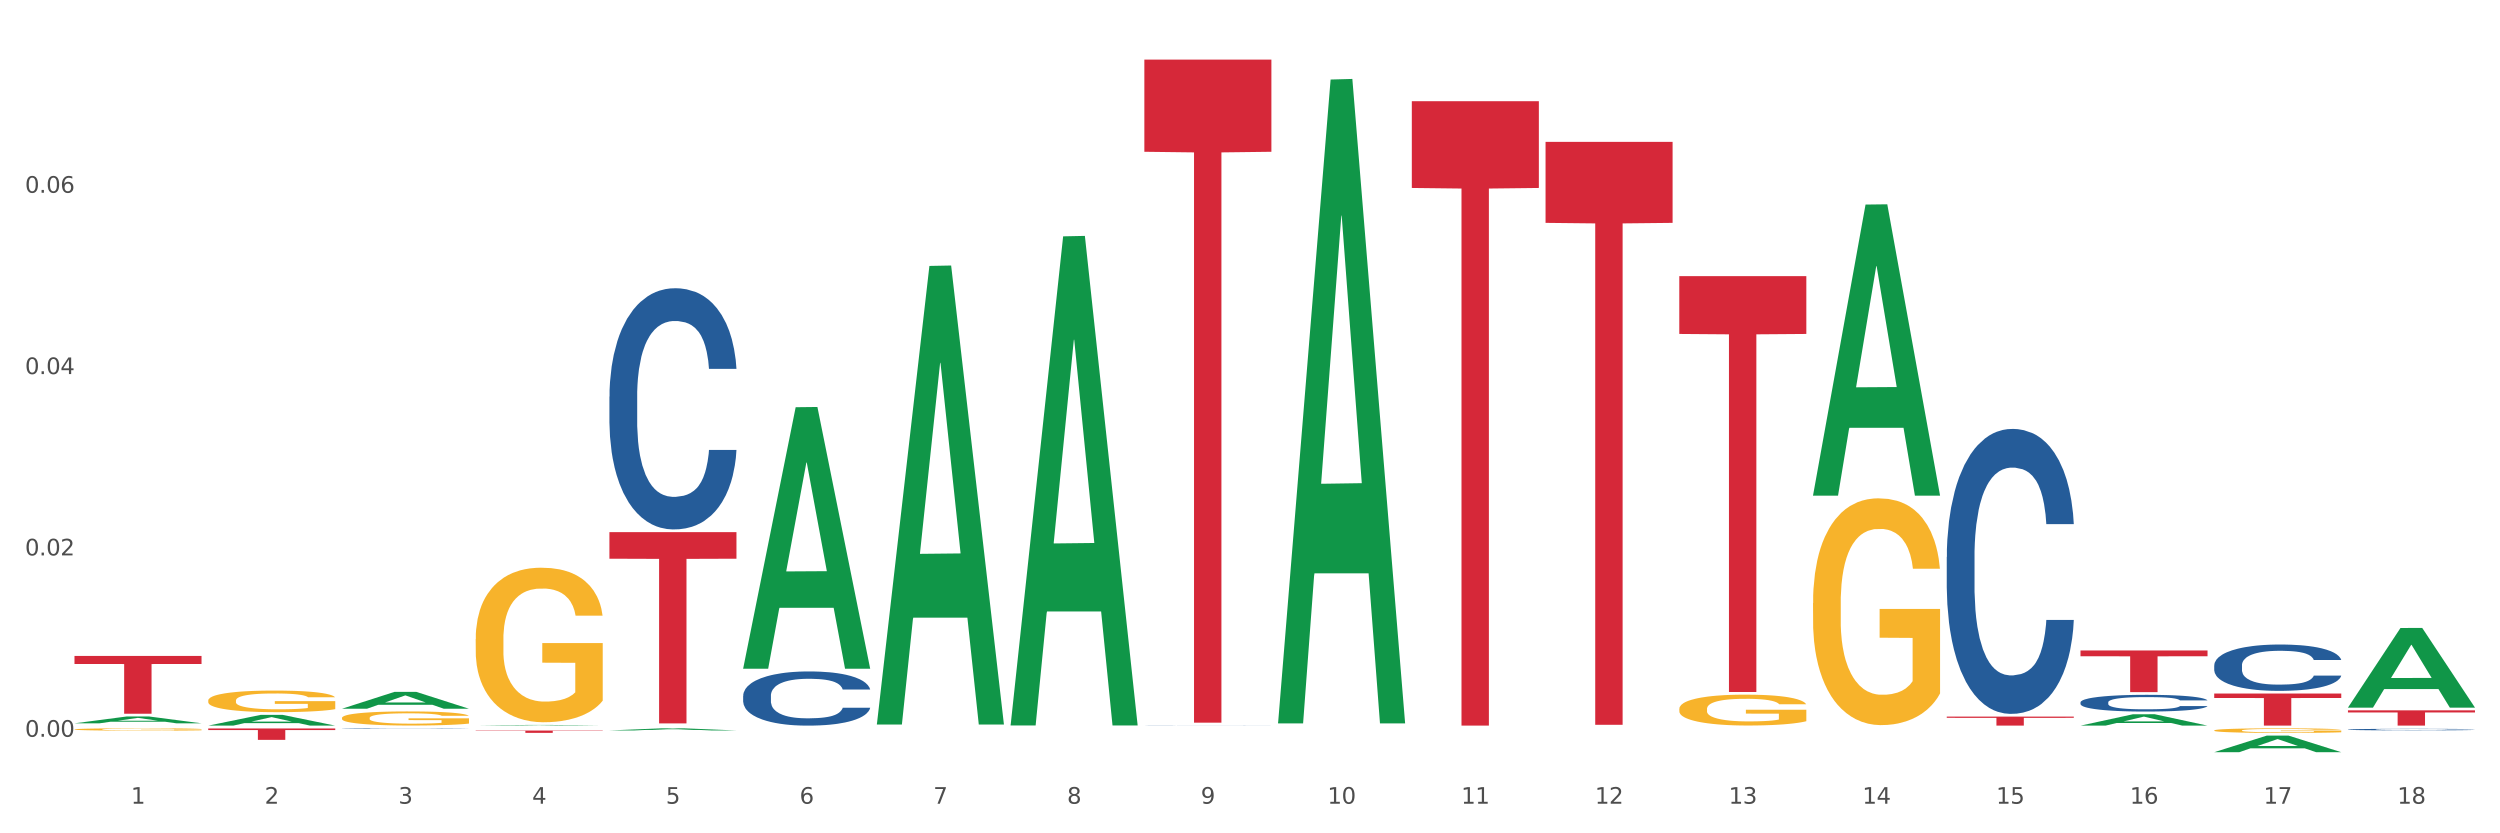
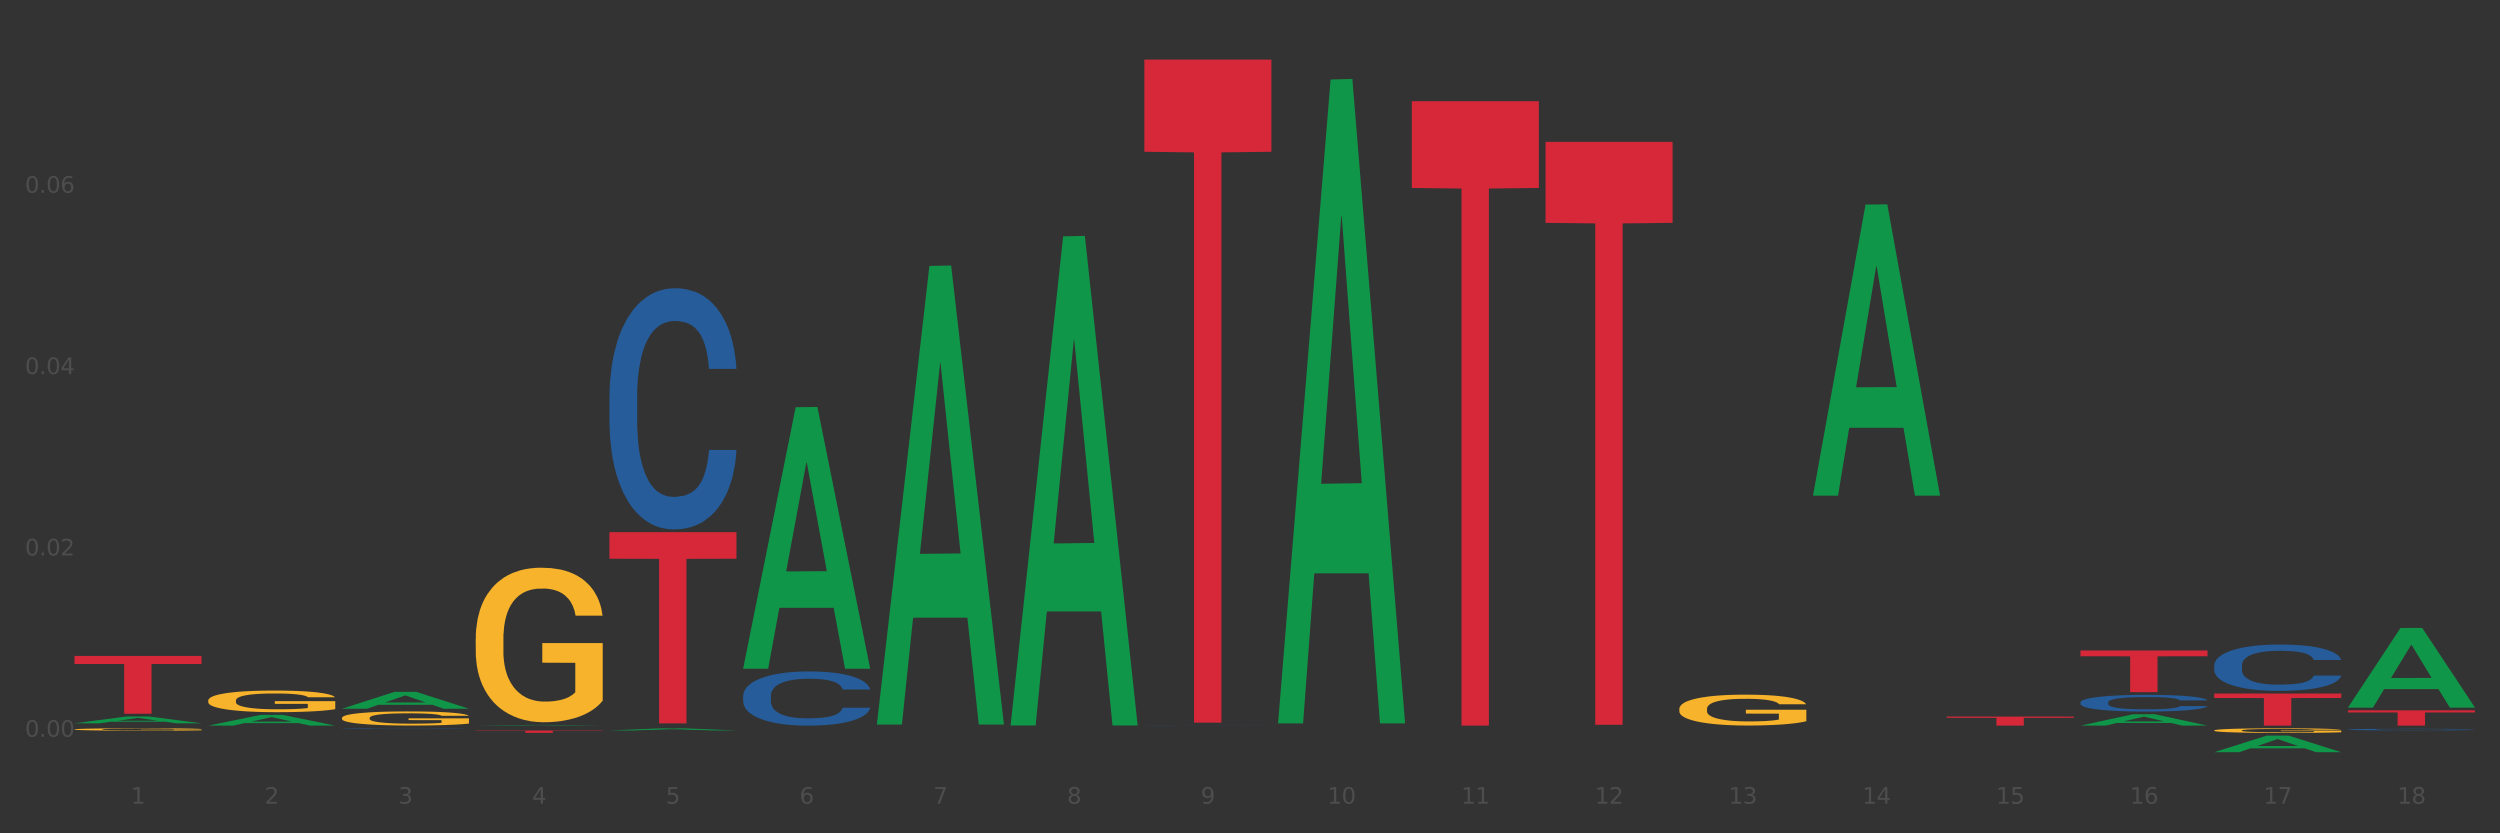
<svg xmlns="http://www.w3.org/2000/svg" xmlns:xlink="http://www.w3.org/1999/xlink" width="1080pt" height="360pt" viewBox="0 0 1080 360" version="1.1">
  <rect x="0" y="0" width="1080" height="360" fill="#333333" stroke="none" />
  <defs>
    <style type="text/css">*{stroke-linejoin: round; stroke-linecap: butt}</style>
  </defs>
  <g id="figure_1">
    <g id="patch_1">
-       <path d="M 0 360  L 1080 360  L 1080 0  L 0 0  z " style="fill: #ffffff; stroke: #ffffff; stroke-linejoin: miter" />
-     </g>
+       </g>
    <g id="axes_1">
      <g id="matplotlib.axis_1">
        <g id="xtick_1">
          <g id="text_1">
            <g style="fill: #4d4d4d" transform="translate(56.563 347.204) scale(0.096 -0.096)">
              <defs>
                <path id="DejaVuSans-31" d="M 794 531  L 1825 531  L 1825 4091  L 703 3866  L 703 4441  L 1819 4666  L 2450 4666  L 2450 531  L 3481 531  L 3481 0  L 794 0  L 794 531  z " transform="scale(0.016)" />
              </defs>
              <use xlink:href="#DejaVuSans-31" />
            </g>
          </g>
        </g>
        <g id="xtick_2">
          <g id="text_2">
            <g style="fill: #4d4d4d" transform="translate(114.336 347.204) scale(0.096 -0.096)">
              <defs>
                <path id="DejaVuSans-32" d="M 1228 531  L 3431 531  L 3431 0  L 469 0  L 469 531  Q 828 903 1448 1529  Q 2069 2156 2228 2338  Q 2531 2678 2651 2914  Q 2772 3150 2772 3378  Q 2772 3750 2511 3984  Q 2250 4219 1831 4219  Q 1534 4219 1204 4116  Q 875 4013 500 3803  L 500 4441  Q 881 4594 1212 4672  Q 1544 4750 1819 4750  Q 2544 4750 2975 4387  Q 3406 4025 3406 3419  Q 3406 3131 3298 2873  Q 3191 2616 2906 2266  Q 2828 2175 2409 1742  Q 1991 1309 1228 531  z " transform="scale(0.016)" />
              </defs>
              <use xlink:href="#DejaVuSans-32" />
            </g>
          </g>
        </g>
        <g id="xtick_3">
          <g id="text_3">
            <g style="fill: #4d4d4d" transform="translate(172.109 347.204) scale(0.096 -0.096)">
              <defs>
                <path id="DejaVuSans-33" d="M 2597 2516  Q 3050 2419 3304 2112  Q 3559 1806 3559 1356  Q 3559 666 3084 287  Q 2609 -91 1734 -91  Q 1441 -91 1130 -33  Q 819 25 488 141  L 488 750  Q 750 597 1062 519  Q 1375 441 1716 441  Q 2309 441 2620 675  Q 2931 909 2931 1356  Q 2931 1769 2642 2001  Q 2353 2234 1838 2234  L 1294 2234  L 1294 2753  L 1863 2753  Q 2328 2753 2575 2939  Q 2822 3125 2822 3475  Q 2822 3834 2567 4026  Q 2313 4219 1838 4219  Q 1578 4219 1281 4162  Q 984 4106 628 3988  L 628 4550  Q 988 4650 1302 4700  Q 1616 4750 1894 4750  Q 2613 4750 3031 4423  Q 3450 4097 3450 3541  Q 3450 3153 3228 2886  Q 3006 2619 2597 2516  z " transform="scale(0.016)" />
              </defs>
              <use xlink:href="#DejaVuSans-33" />
            </g>
          </g>
        </g>
        <g id="xtick_4">
          <g id="text_4">
            <g style="fill: #4d4d4d" transform="translate(229.882 347.204) scale(0.096 -0.096)">
              <defs>
                <path id="DejaVuSans-34" d="M 2419 4116  L 825 1625  L 2419 1625  L 2419 4116  z M 2253 4666  L 3047 4666  L 3047 1625  L 3713 1625  L 3713 1100  L 3047 1100  L 3047 0  L 2419 0  L 2419 1100  L 313 1100  L 313 1709  L 2253 4666  z " transform="scale(0.016)" />
              </defs>
              <use xlink:href="#DejaVuSans-34" />
            </g>
          </g>
        </g>
        <g id="xtick_5">
          <g id="text_5">
            <g style="fill: #4d4d4d" transform="translate(287.655 347.204) scale(0.096 -0.096)">
              <defs>
                <path id="DejaVuSans-35" d="M 691 4666  L 3169 4666  L 3169 4134  L 1269 4134  L 1269 2991  Q 1406 3038 1543 3061  Q 1681 3084 1819 3084  Q 2600 3084 3056 2656  Q 3513 2228 3513 1497  Q 3513 744 3044 326  Q 2575 -91 1722 -91  Q 1428 -91 1123 -41  Q 819 9 494 109  L 494 744  Q 775 591 1075 516  Q 1375 441 1709 441  Q 2250 441 2565 725  Q 2881 1009 2881 1497  Q 2881 1984 2565 2268  Q 2250 2553 1709 2553  Q 1456 2553 1204 2497  Q 953 2441 691 2322  L 691 4666  z " transform="scale(0.016)" />
              </defs>
              <use xlink:href="#DejaVuSans-35" />
            </g>
          </g>
        </g>
        <g id="xtick_6">
          <g id="text_6">
            <g style="fill: #4d4d4d" transform="translate(345.428 347.204) scale(0.096 -0.096)">
              <defs>
                <path id="DejaVuSans-36" d="M 2113 2584  Q 1688 2584 1439 2293  Q 1191 2003 1191 1497  Q 1191 994 1439 701  Q 1688 409 2113 409  Q 2538 409 2786 701  Q 3034 994 3034 1497  Q 3034 2003 2786 2293  Q 2538 2584 2113 2584  z M 3366 4563  L 3366 3988  Q 3128 4100 2886 4159  Q 2644 4219 2406 4219  Q 1781 4219 1451 3797  Q 1122 3375 1075 2522  Q 1259 2794 1537 2939  Q 1816 3084 2150 3084  Q 2853 3084 3261 2657  Q 3669 2231 3669 1497  Q 3669 778 3244 343  Q 2819 -91 2113 -91  Q 1303 -91 875 529  Q 447 1150 447 2328  Q 447 3434 972 4092  Q 1497 4750 2381 4750  Q 2619 4750 2861 4703  Q 3103 4656 3366 4563  z " transform="scale(0.016)" />
              </defs>
              <use xlink:href="#DejaVuSans-36" />
            </g>
          </g>
        </g>
        <g id="xtick_7">
          <g id="text_7">
            <g style="fill: #4d4d4d" transform="translate(403.201 347.204) scale(0.096 -0.096)">
              <defs>
                <path id="DejaVuSans-37" d="M 525 4666  L 3525 4666  L 3525 4397  L 1831 0  L 1172 0  L 2766 4134  L 525 4134  L 525 4666  z " transform="scale(0.016)" />
              </defs>
              <use xlink:href="#DejaVuSans-37" />
            </g>
          </g>
        </g>
        <g id="xtick_8">
          <g id="text_8">
            <g style="fill: #4d4d4d" transform="translate(460.974 347.204) scale(0.096 -0.096)">
              <defs>
                <path id="DejaVuSans-38" d="M 2034 2216  Q 1584 2216 1326 1975  Q 1069 1734 1069 1313  Q 1069 891 1326 650  Q 1584 409 2034 409  Q 2484 409 2743 651  Q 3003 894 3003 1313  Q 3003 1734 2745 1975  Q 2488 2216 2034 2216  z M 1403 2484  Q 997 2584 770 2862  Q 544 3141 544 3541  Q 544 4100 942 4425  Q 1341 4750 2034 4750  Q 2731 4750 3128 4425  Q 3525 4100 3525 3541  Q 3525 3141 3298 2862  Q 3072 2584 2669 2484  Q 3125 2378 3379 2068  Q 3634 1759 3634 1313  Q 3634 634 3220 271  Q 2806 -91 2034 -91  Q 1263 -91 848 271  Q 434 634 434 1313  Q 434 1759 690 2068  Q 947 2378 1403 2484  z M 1172 3481  Q 1172 3119 1398 2916  Q 1625 2713 2034 2713  Q 2441 2713 2670 2916  Q 2900 3119 2900 3481  Q 2900 3844 2670 4047  Q 2441 4250 2034 4250  Q 1625 4250 1398 4047  Q 1172 3844 1172 3481  z " transform="scale(0.016)" />
              </defs>
              <use xlink:href="#DejaVuSans-38" />
            </g>
          </g>
        </g>
        <g id="xtick_9">
          <g id="text_9">
            <g style="fill: #4d4d4d" transform="translate(518.747 347.204) scale(0.096 -0.096)">
              <defs>
                <path id="DejaVuSans-39" d="M 703 97  L 703 672  Q 941 559 1184 500  Q 1428 441 1663 441  Q 2288 441 2617 861  Q 2947 1281 2994 2138  Q 2813 1869 2534 1725  Q 2256 1581 1919 1581  Q 1219 1581 811 2004  Q 403 2428 403 3163  Q 403 3881 828 4315  Q 1253 4750 1959 4750  Q 2769 4750 3195 4129  Q 3622 3509 3622 2328  Q 3622 1225 3098 567  Q 2575 -91 1691 -91  Q 1453 -91 1209 -44  Q 966 3 703 97  z M 1959 2075  Q 2384 2075 2632 2365  Q 2881 2656 2881 3163  Q 2881 3666 2632 3958  Q 2384 4250 1959 4250  Q 1534 4250 1286 3958  Q 1038 3666 1038 3163  Q 1038 2656 1286 2365  Q 1534 2075 1959 2075  z " transform="scale(0.016)" />
              </defs>
              <use xlink:href="#DejaVuSans-39" />
            </g>
          </g>
        </g>
        <g id="xtick_10">
          <g id="text_10">
            <g style="fill: #4d4d4d" transform="translate(573.466 347.204) scale(0.096 -0.096)">
              <defs>
                <path id="DejaVuSans-30" d="M 2034 4250  Q 1547 4250 1301 3770  Q 1056 3291 1056 2328  Q 1056 1369 1301 889  Q 1547 409 2034 409  Q 2525 409 2770 889  Q 3016 1369 3016 2328  Q 3016 3291 2770 3770  Q 2525 4250 2034 4250  z M 2034 4750  Q 2819 4750 3233 4129  Q 3647 3509 3647 2328  Q 3647 1150 3233 529  Q 2819 -91 2034 -91  Q 1250 -91 836 529  Q 422 1150 422 2328  Q 422 3509 836 4129  Q 1250 4750 2034 4750  z " transform="scale(0.016)" />
              </defs>
              <use xlink:href="#DejaVuSans-31" />
              <use xlink:href="#DejaVuSans-30" transform="translate(63.623 0)" />
            </g>
          </g>
        </g>
        <g id="xtick_11">
          <g id="text_11">
            <g style="fill: #4d4d4d" transform="translate(631.239 347.204) scale(0.096 -0.096)">
              <use xlink:href="#DejaVuSans-31" />
              <use xlink:href="#DejaVuSans-31" transform="translate(63.623 0)" />
            </g>
          </g>
        </g>
        <g id="xtick_12">
          <g id="text_12">
            <g style="fill: #4d4d4d" transform="translate(689.012 347.204) scale(0.096 -0.096)">
              <use xlink:href="#DejaVuSans-31" />
              <use xlink:href="#DejaVuSans-32" transform="translate(63.623 0)" />
            </g>
          </g>
        </g>
        <g id="xtick_13">
          <g id="text_13">
            <g style="fill: #4d4d4d" transform="translate(746.785 347.204) scale(0.096 -0.096)">
              <use xlink:href="#DejaVuSans-31" />
              <use xlink:href="#DejaVuSans-33" transform="translate(63.623 0)" />
            </g>
          </g>
        </g>
        <g id="xtick_14">
          <g id="text_14">
            <g style="fill: #4d4d4d" transform="translate(804.558 347.204) scale(0.096 -0.096)">
              <use xlink:href="#DejaVuSans-31" />
              <use xlink:href="#DejaVuSans-34" transform="translate(63.623 0)" />
            </g>
          </g>
        </g>
        <g id="xtick_15">
          <g id="text_15">
            <g style="fill: #4d4d4d" transform="translate(862.331 347.204) scale(0.096 -0.096)">
              <use xlink:href="#DejaVuSans-31" />
              <use xlink:href="#DejaVuSans-35" transform="translate(63.623 0)" />
            </g>
          </g>
        </g>
        <g id="xtick_16">
          <g id="text_16">
            <g style="fill: #4d4d4d" transform="translate(920.104 347.204) scale(0.096 -0.096)">
              <use xlink:href="#DejaVuSans-31" />
              <use xlink:href="#DejaVuSans-36" transform="translate(63.623 0)" />
            </g>
          </g>
        </g>
        <g id="xtick_17">
          <g id="text_17">
            <g style="fill: #4d4d4d" transform="translate(977.877 347.204) scale(0.096 -0.096)">
              <use xlink:href="#DejaVuSans-31" />
              <use xlink:href="#DejaVuSans-37" transform="translate(63.623 0)" />
            </g>
          </g>
        </g>
        <g id="xtick_18">
          <g id="text_18">
            <g style="fill: #4d4d4d" transform="translate(1035.65 347.204) scale(0.096 -0.096)">
              <use xlink:href="#DejaVuSans-31" />
              <use xlink:href="#DejaVuSans-38" transform="translate(63.623 0)" />
            </g>
          </g>
        </g>
        <g id="xtick_19" />
        <g id="xtick_20" />
        <g id="xtick_21" />
        <g id="xtick_22" />
        <g id="xtick_23" />
        <g id="xtick_24" />
        <g id="xtick_25" />
        <g id="xtick_26" />
        <g id="xtick_27" />
        <g id="xtick_28" />
        <g id="xtick_29" />
        <g id="xtick_30" />
        <g id="xtick_31" />
        <g id="xtick_32" />
        <g id="xtick_33" />
        <g id="xtick_34" />
        <g id="xtick_35" />
      </g>
      <g id="matplotlib.axis_2">
        <g id="ytick_1">
          <g id="text_19">
            <g style="fill: #4d4d4d" transform="translate(10.8 318.277) scale(0.096 -0.096)">
              <defs>
                <path id="DejaVuSans-2e" d="M 684 794  L 1344 794  L 1344 0  L 684 0  L 684 794  z " transform="scale(0.016)" />
              </defs>
              <use xlink:href="#DejaVuSans-30" />
              <use xlink:href="#DejaVuSans-2e" transform="translate(63.623 0)" />
              <use xlink:href="#DejaVuSans-30" transform="translate(95.41 0)" />
              <use xlink:href="#DejaVuSans-30" transform="translate(159.033 0)" />
            </g>
          </g>
        </g>
        <g id="ytick_2">
          <g id="text_20">
            <g style="fill: #4d4d4d" transform="translate(10.8 239.942) scale(0.096 -0.096)">
              <use xlink:href="#DejaVuSans-30" />
              <use xlink:href="#DejaVuSans-2e" transform="translate(63.623 0)" />
              <use xlink:href="#DejaVuSans-30" transform="translate(95.41 0)" />
              <use xlink:href="#DejaVuSans-32" transform="translate(159.033 0)" />
            </g>
          </g>
        </g>
        <g id="ytick_3">
          <g id="text_21">
            <g style="fill: #4d4d4d" transform="translate(10.8 161.606) scale(0.096 -0.096)">
              <use xlink:href="#DejaVuSans-30" />
              <use xlink:href="#DejaVuSans-2e" transform="translate(63.623 0)" />
              <use xlink:href="#DejaVuSans-30" transform="translate(95.41 0)" />
              <use xlink:href="#DejaVuSans-34" transform="translate(159.033 0)" />
            </g>
          </g>
        </g>
        <g id="ytick_4">
          <g id="text_22">
            <g style="fill: #4d4d4d" transform="translate(10.8 83.27) scale(0.096 -0.096)">
              <use xlink:href="#DejaVuSans-30" />
              <use xlink:href="#DejaVuSans-2e" transform="translate(63.623 0)" />
              <use xlink:href="#DejaVuSans-30" transform="translate(95.41 0)" />
              <use xlink:href="#DejaVuSans-36" transform="translate(159.033 0)" />
            </g>
          </g>
        </g>
        <g id="ytick_5" />
        <g id="ytick_6" />
        <g id="ytick_7" />
        <g id="ytick_8" />
      </g>
      <g id="PolyCollection_1">
        <path d="M 32.175 312.471  L 32.232 312.468  L 54.864 309.502  L 64.257 309.499  L 87.059 312.476  L 76.196 312.476  L 71.273 311.783  L 47.905 311.783  L 47.735 311.794  L 42.982 312.476  L 32.175 312.476  L 32.175 312.471  L 50.847 311.369  L 68.331 311.366  L 59.674 310.134  L 59.561 310.128  L 59.447 310.136  L 50.79 311.366  L 50.847 311.369  L 32.175 312.471  z " clip-path="url(#pd2dd0ceb89)" style="fill: #109648" />
        <path d="M 205.494 276.098  L 205.559 276.037  L 205.559 273.842  L 205.688 271.952  L 206.336 267.379  L 207.308 263.598  L 208.021 261.586  L 208.734 259.94  L 209.576 258.293  L 210.613 256.586  L 212.492 254.086  L 213.659 252.806  L 215.084 251.464  L 217.676 249.513  L 219.555 248.416  L 221.499 247.501  L 224.674 246.403  L 226.748 245.916  L 228.951 245.55  L 231.608 245.306  L 233.616 245.245  L 238.023 245.428  L 241.781 245.977  L 243.595 246.403  L 245.928 247.135  L 247.159 247.623  L 249.168 248.598  L 251.242 249.879  L 252.667 250.976  L 254.806 253.05  L 256.426 255.123  L 257.916 257.684  L 258.694 259.452  L 259.277 261.098  L 259.795 262.988  L 260.313 265.976  L 248.65 265.976  L 248.196 263.842  L 247.483 261.83  L 246.447 259.879  L 245.539 258.659  L 243.984 257.135  L 242.559 256.159  L 241.068 255.428  L 239.254 254.818  L 237.828 254.513  L 235.82 254.269  L 231.867 254.33  L 229.21 254.818  L 227.396 255.428  L 226.229 255.976  L 225.193 256.586  L 224.026 257.44  L 222.666 258.72  L 221.694 259.879  L 220.722 261.342  L 219.944 262.806  L 219.231 264.513  L 218.648 266.342  L 218.194 268.232  L 217.806 270.549  L 217.482 274.391  L 217.482 282.744  L 217.611 284.634  L 217.935 287.134  L 218.324 289.025  L 218.972 291.281  L 219.555 292.805  L 220.657 295  L 221.888 296.829  L 222.86 297.988  L 223.832 298.963  L 225.517 300.305  L 227.396 301.402  L 229.016 302.073  L 231.219 302.683  L 232.709 302.927  L 234.005 303.049  L 237.18 303.049  L 239.448 302.866  L 241.975 302.439  L 243.919 301.89  L 245.539 301.219  L 247.354 300.122  L 248.52 299.085  L 248.52 286.342  L 234.264 286.281  L 234.264 277.805  L 260.378 277.805  L 260.378 302.683  L 259.277 303.963  L 258.046 305.122  L 256.75 306.158  L 254.806 307.439  L 252.473 308.658  L 250.399 309.512  L 248.196 310.244  L 245.604 310.914  L 242.235 311.524  L 240.161 311.768  L 237.569 311.951  L 234.524 312.012  L 231.867 311.89  L 229.275 311.585  L 226.553 311.036  L 223.897 310.244  L 221.888 309.451  L 219.879 308.475  L 217.741 307.195  L 216.056 305.976  L 214.76 304.878  L 213.335 303.476  L 211.779 301.646  L 210.613 300  L 209.576 298.293  L 208.475 296.098  L 207.697 294.207  L 206.92 291.829  L 206.466 290.061  L 205.948 287.317  L 205.559 283.476  L 205.494 276.098  z " clip-path="url(#pd2dd0ceb89)" style="fill: #f7b32b" />
-         <path d="M 783.224 260.549  L 783.289 260.459  L 783.289 257.238  L 783.418 254.464  L 784.066 247.753  L 785.038 242.206  L 785.751 239.253  L 786.464 236.837  L 787.306 234.421  L 788.343 231.916  L 790.222 228.247  L 791.388 226.368  L 792.814 224.399  L 795.406 221.536  L 797.285 219.925  L 799.229 218.583  L 802.404 216.973  L 804.478 216.257  L 806.681 215.72  L 809.338 215.362  L 811.346 215.272  L 815.753 215.541  L 819.511 216.346  L 821.325 216.973  L 823.658 218.046  L 824.889 218.762  L 826.898 220.194  L 828.971 222.073  L 830.397 223.683  L 832.535 226.726  L 834.155 229.768  L 835.646 233.526  L 836.423 236.121  L 837.007 238.537  L 837.525 241.311  L 838.043 245.695  L 826.38 245.695  L 825.926 242.564  L 825.213 239.611  L 824.176 236.747  L 823.269 234.958  L 821.714 232.721  L 820.288 231.289  L 818.798 230.215  L 816.984 229.321  L 815.558 228.873  L 813.549 228.515  L 809.597 228.605  L 806.94 229.321  L 805.126 230.215  L 803.959 231.021  L 802.922 231.916  L 801.756 233.168  L 800.395 235.047  L 799.423 236.747  L 798.451 238.895  L 797.674 241.042  L 796.961 243.548  L 796.378 246.232  L 795.924 249.006  L 795.535 252.406  L 795.211 258.044  L 795.211 270.302  L 795.341 273.076  L 795.665 276.745  L 796.054 279.519  L 796.702 282.829  L 797.285 285.066  L 798.387 288.287  L 799.618 290.972  L 800.59 292.672  L 801.562 294.104  L 803.246 296.072  L 805.126 297.683  L 806.746 298.667  L 808.949 299.562  L 810.439 299.92  L 811.735 300.099  L 814.91 300.099  L 817.178 299.83  L 819.705 299.204  L 821.649 298.399  L 823.269 297.414  L 825.084 295.804  L 826.25 294.283  L 826.25 275.581  L 811.994 275.492  L 811.994 263.054  L 838.108 263.054  L 838.108 299.562  L 837.007 301.441  L 835.775 303.141  L 834.479 304.662  L 832.535 306.541  L 830.203 308.331  L 828.129 309.584  L 825.926 310.657  L 823.334 311.642  L 819.964 312.536  L 817.891 312.894  L 815.299 313.163  L 812.253 313.252  L 809.597 313.073  L 807.005 312.626  L 804.283 311.82  L 801.627 310.657  L 799.618 309.494  L 797.609 308.062  L 795.471 306.183  L 793.786 304.394  L 792.49 302.783  L 791.064 300.725  L 789.509 298.041  L 788.343 295.625  L 787.306 293.119  L 786.204 289.898  L 785.427 287.124  L 784.649 283.635  L 784.196 281.04  L 783.677 277.013  L 783.289 271.376  L 783.224 260.549  z " clip-path="url(#pd2dd0ceb89)" style="fill: #f7b32b" />
        <path d="M 956.543 315.551  L 956.607 315.549  L 956.607 315.483  L 956.737 315.427  L 957.385 315.291  L 958.357 315.178  L 959.07 315.118  L 959.783 315.068  L 960.625 315.019  L 961.662 314.968  L 963.541 314.894  L 964.707 314.856  L 966.133 314.815  L 968.725 314.757  L 970.604 314.724  L 972.548 314.697  L 975.723 314.664  L 977.797 314.65  L 980 314.639  L 982.656 314.632  L 984.665 314.63  L 989.072 314.635  L 992.83 314.652  L 994.644 314.664  L 996.977 314.686  L 998.208 314.701  L 1000.217 314.73  L 1002.29 314.768  L 1003.716 314.801  L 1005.854 314.863  L 1007.474 314.925  L 1008.965 315.001  L 1009.742 315.054  L 1010.325 315.103  L 1010.844 315.159  L 1011.362 315.249  L 999.698 315.249  L 999.245 315.185  L 998.532 315.125  L 997.495 315.067  L 996.588 315.03  L 995.033 314.985  L 993.607 314.956  L 992.117 314.934  L 990.303 314.916  L 988.877 314.906  L 986.868 314.899  L 982.916 314.901  L 980.259 314.916  L 978.445 314.934  L 977.278 314.95  L 976.241 314.968  L 975.075 314.994  L 973.714 315.032  L 972.742 315.067  L 971.77 315.11  L 970.993 315.154  L 970.28 315.205  L 969.697 315.26  L 969.243 315.316  L 968.854 315.385  L 968.53 315.5  L 968.53 315.749  L 968.66 315.806  L 968.984 315.88  L 969.373 315.937  L 970.021 316.004  L 970.604 316.05  L 971.706 316.115  L 972.937 316.17  L 973.909 316.204  L 974.881 316.233  L 976.565 316.273  L 978.445 316.306  L 980.065 316.326  L 982.268 316.344  L 983.758 316.352  L 985.054 316.355  L 988.229 316.355  L 990.497 316.35  L 993.024 316.337  L 994.968 316.321  L 996.588 316.301  L 998.403 316.268  L 999.569 316.237  L 999.569 315.857  L 985.313 315.855  L 985.313 315.602  L 1011.427 315.602  L 1011.427 316.344  L 1010.325 316.383  L 1009.094 316.417  L 1007.798 316.448  L 1005.854 316.486  L 1003.522 316.523  L 1001.448 316.548  L 999.245 316.57  L 996.653 316.59  L 993.283 316.608  L 991.21 316.616  L 988.618 316.621  L 985.572 316.623  L 982.916 316.619  L 980.324 316.61  L 977.602 316.594  L 974.945 316.57  L 972.937 316.546  L 970.928 316.517  L 968.79 316.479  L 967.105 316.443  L 965.809 316.41  L 964.383 316.368  L 962.828 316.313  L 961.662 316.264  L 960.625 316.213  L 959.523 316.148  L 958.746 316.091  L 957.968 316.02  L 957.515 315.968  L 956.996 315.886  L 956.607 315.771  L 956.543 315.551  z " clip-path="url(#pd2dd0ceb89)" style="fill: #f7b32b" />
        <path d="M 1014.316 306.863  L 1069.2 306.863  L 1069.2 307.781  L 1047.61 307.788  L 1047.61 313.474  L 1035.775 313.474  L 1035.775 307.788  L 1014.316 307.781  L 1014.316 306.869  L 1014.316 306.863  z " clip-path="url(#pd2dd0ceb89)" style="fill: #d62839" />
        <path d="M 956.543 299.614  L 1011.427 299.614  L 1011.427 301.54  L 989.837 301.553  L 989.837 313.474  L 978.002 313.474  L 978.002 301.553  L 956.543 301.54  L 956.543 299.627  L 956.543 299.614  z " clip-path="url(#pd2dd0ceb89)" style="fill: #d62839" />
        <path d="M 898.77 281.007  L 953.654 281.007  L 953.654 283.509  L 932.064 283.526  L 932.064 299.01  L 920.229 299.01  L 920.229 283.526  L 898.77 283.509  L 898.77 281.024  L 898.77 281.007  z " clip-path="url(#pd2dd0ceb89)" style="fill: #d62839" />
        <path d="M 840.997 309.559  L 895.881 309.559  L 895.881 310.103  L 874.291 310.107  L 874.291 313.474  L 862.456 313.474  L 862.456 310.107  L 840.997 310.103  L 840.997 309.563  L 840.997 309.559  z " clip-path="url(#pd2dd0ceb89)" style="fill: #d62839" />
-         <path d="M 725.451 119.301  L 780.335 119.301  L 780.335 144.264  L 758.746 144.432  L 758.746 298.933  L 746.91 298.933  L 746.91 144.432  L 725.451 144.264  L 725.451 119.469  L 725.451 119.301  z " clip-path="url(#pd2dd0ceb89)" style="fill: #d62839" />
        <path d="M 667.678 61.276  L 722.562 61.276  L 722.562 96.275  L 700.973 96.512  L 700.973 313.126  L 689.137 313.126  L 689.137 96.512  L 667.678 96.275  L 667.678 61.513  L 667.678 61.276  z " clip-path="url(#pd2dd0ceb89)" style="fill: #d62839" />
        <path d="M 609.905 43.709  L 664.789 43.709  L 664.789 81.197  L 643.2 81.45  L 643.2 313.47  L 631.364 313.47  L 631.364 81.45  L 609.905 81.197  L 609.905 43.962  L 609.905 43.709  z " clip-path="url(#pd2dd0ceb89)" style="fill: #d62839" />
        <path d="M 494.359 25.759  L 549.243 25.759  L 549.243 65.566  L 527.654 65.835  L 527.654 312.205  L 515.818 312.205  L 515.818 65.835  L 494.359 65.566  L 494.359 26.028  L 494.359 25.759  z " clip-path="url(#pd2dd0ceb89)" style="fill: #d62839" />
        <path d="M 147.721 310.154  L 147.786 310.148  L 147.786 309.948  L 147.915 309.775  L 148.563 309.358  L 149.535 309.013  L 150.248 308.829  L 150.961 308.679  L 151.803 308.529  L 152.84 308.373  L 154.719 308.145  L 155.886 308.028  L 157.311 307.905  L 159.903 307.727  L 161.782 307.627  L 163.726 307.543  L 166.901 307.443  L 168.975 307.399  L 171.178 307.365  L 173.835 307.343  L 175.844 307.337  L 180.25 307.354  L 184.008 307.404  L 185.822 307.443  L 188.155 307.51  L 189.386 307.555  L 191.395 307.644  L 193.469 307.76  L 194.894 307.861  L 197.033 308.05  L 198.653 308.239  L 200.143 308.473  L 200.921 308.634  L 201.504 308.785  L 202.022 308.957  L 202.54 309.23  L 190.877 309.23  L 190.423 309.035  L 189.71 308.851  L 188.674 308.673  L 187.766 308.562  L 186.211 308.423  L 184.786 308.334  L 183.295 308.267  L 181.481 308.211  L 180.055 308.183  L 178.047 308.161  L 174.094 308.167  L 171.437 308.211  L 169.623 308.267  L 168.456 308.317  L 167.42 308.373  L 166.253 308.451  L 164.893 308.568  L 163.921 308.673  L 162.949 308.807  L 162.171 308.94  L 161.458 309.096  L 160.875 309.263  L 160.421 309.436  L 160.033 309.647  L 159.709 309.998  L 159.709 310.76  L 159.838 310.933  L 160.162 311.161  L 160.551 311.334  L 161.199 311.54  L 161.782 311.679  L 162.884 311.879  L 164.115 312.046  L 165.087 312.152  L 166.059 312.241  L 167.744 312.363  L 169.623 312.464  L 171.243 312.525  L 173.446 312.58  L 174.936 312.603  L 176.232 312.614  L 179.407 312.614  L 181.675 312.597  L 184.203 312.558  L 186.146 312.508  L 187.766 312.447  L 189.581 312.347  L 190.747 312.252  L 190.747 311.089  L 176.491 311.083  L 176.491 310.31  L 202.605 310.31  L 202.605 312.58  L 201.504 312.697  L 200.273 312.803  L 198.977 312.898  L 197.033 313.015  L 194.7 313.126  L 192.626 313.204  L 190.423 313.271  L 187.831 313.332  L 184.462 313.387  L 182.388 313.41  L 179.796 313.426  L 176.751 313.432  L 174.094 313.421  L 171.502 313.393  L 168.78 313.343  L 166.124 313.271  L 164.115 313.198  L 162.106 313.109  L 159.968 312.992  L 158.283 312.881  L 156.987 312.781  L 155.562 312.653  L 154.006 312.486  L 152.84 312.336  L 151.803 312.18  L 150.702 311.979  L 149.924 311.807  L 149.147 311.59  L 148.693 311.428  L 148.175 311.178  L 147.786 310.827  L 147.721 310.154  z " clip-path="url(#pd2dd0ceb89)" style="fill: #f7b32b" />
        <path d="M 263.267 229.875  L 318.151 229.875  L 318.151 241.359  L 296.562 241.436  L 296.562 312.51  L 284.726 312.51  L 284.726 241.436  L 263.267 241.359  L 263.267 229.953  L 263.267 229.875  z " clip-path="url(#pd2dd0ceb89)" style="fill: #d62839" />
-         <path d="M 89.948 314.687  L 144.832 314.687  L 144.832 315.375  L 123.243 315.379  L 123.243 319.636  L 111.407 319.636  L 111.407 315.379  L 89.948 315.375  L 89.948 314.692  L 89.948 314.687  z " clip-path="url(#pd2dd0ceb89)" style="fill: #d62839" />
        <path d="M 32.175 283.37  L 87.059 283.37  L 87.059 286.84  L 65.47 286.864  L 65.47 308.344  L 53.635 308.344  L 53.635 286.864  L 32.175 286.84  L 32.175 283.393  L 32.175 283.37  z " clip-path="url(#pd2dd0ceb89)" style="fill: #d62839" />
        <path d="M 147.721 314.737  L 147.786 314.737  L 147.786 314.731  L 147.98 314.722  L 148.694 314.707  L 149.602 314.696  L 151.159 314.682  L 152.003 314.676  L 153.106 314.67  L 155.376 314.66  L 157.971 314.651  L 159.788 314.646  L 161.15 314.643  L 164.199 314.638  L 165.951 314.635  L 167.767 314.634  L 169.324 314.632  L 171.919 314.631  L 173.995 314.63  L 176.396 314.63  L 178.407 314.63  L 181.067 314.631  L 184.959 314.634  L 186.451 314.635  L 188.463 314.638  L 190.539 314.641  L 192.225 314.645  L 194.172 314.65  L 196.183 314.656  L 198.129 314.664  L 199.491 314.672  L 200.594 314.68  L 201.567 314.69  L 202.281 314.701  L 202.605 314.71  L 190.733 314.71  L 190.409 314.702  L 189.76 314.693  L 189.111 314.687  L 188.398 314.682  L 187.295 314.677  L 186.322 314.673  L 184.7 314.669  L 183.208 314.666  L 181.975 314.665  L 180.483 314.664  L 177.304 314.662  L 175.033 314.662  L 173.606 314.663  L 171.854 314.664  L 170.362 314.665  L 168.611 314.668  L 167.248 314.671  L 165.886 314.675  L 165.107 314.677  L 163.94 314.682  L 163.161 314.686  L 162.123 314.693  L 161.539 314.697  L 160.501 314.71  L 160.047 314.719  L 159.853 314.725  L 159.723 314.732  L 159.723 314.766  L 160.112 314.782  L 160.436 314.788  L 160.955 314.796  L 161.929 314.805  L 163.356 314.815  L 164.848 314.821  L 166.081 314.825  L 167.248 314.828  L 168.416 314.831  L 169.843 314.833  L 171.011 314.834  L 172.763 314.836  L 174.839 314.836  L 176.461 314.836  L 179.769 314.835  L 181.261 314.834  L 182.689 314.833  L 184.246 314.83  L 185.478 314.828  L 186.192 314.826  L 187.36 314.822  L 188.268 314.817  L 189.046 314.812  L 189.565 314.808  L 190.149 314.801  L 190.603 314.794  L 190.733 314.79  L 202.605 314.79  L 202.346 314.798  L 201.892 314.805  L 200.983 314.816  L 200.27 314.822  L 199.167 314.829  L 197.999 314.835  L 196.377 314.842  L 194.885 314.847  L 193.328 314.851  L 191.641 314.855  L 188.592 314.86  L 187.489 314.862  L 185.154 314.864  L 183.337 314.866  L 180.678 314.868  L 177.953 314.868  L 175.098 314.869  L 172.568 314.868  L 169.778 314.867  L 168.027 314.866  L 166.081 314.864  L 163.81 314.861  L 161.669 314.857  L 159.658 314.852  L 157.777 314.847  L 156.025 314.842  L 153.754 314.832  L 152.068 314.823  L 150.835 314.815  L 149.992 314.808  L 149.148 314.798  L 148.694 314.792  L 147.98 314.777  L 147.721 314.763  L 147.721 314.737  z " clip-path="url(#pd2dd0ceb89)" style="fill: #255c99" />
        <path d="M 263.267 171.335  L 263.332 171.24  L 263.332 168.575  L 263.526 164.959  L 264.24 158.298  L 265.148 153.254  L 266.705 147.354  L 267.549 144.879  L 268.652 142.119  L 270.922 137.647  L 273.517 133.84  L 275.334 131.746  L 276.696 130.414  L 279.745 128.035  L 281.497 126.988  L 283.313 126.132  L 284.87 125.561  L 287.465 124.895  L 289.541 124.609  L 291.942 124.514  L 293.953 124.609  L 296.613 124.99  L 300.505 126.132  L 301.997 126.798  L 304.008 127.94  L 306.084 129.462  L 307.771 130.985  L 309.717 133.174  L 311.729 136.029  L 313.675 139.645  L 315.037 142.976  L 316.14 146.497  L 317.113 150.779  L 317.827 155.443  L 318.151 159.344  L 306.279 159.344  L 305.955 155.823  L 305.306 152.017  L 304.657 149.447  L 303.944 147.354  L 302.841 144.974  L 301.868 143.452  L 300.246 141.644  L 298.754 140.502  L 297.521 139.835  L 296.029 139.264  L 292.85 138.693  L 290.579 138.693  L 289.152 138.884  L 287.4 139.36  L 285.908 140.026  L 284.157 141.168  L 282.794 142.405  L 281.432 144.023  L 280.653 145.165  L 279.486 147.258  L 278.707 148.971  L 277.669 151.921  L 277.085 154.015  L 276.047 159.44  L 275.593 163.436  L 275.399 166.196  L 275.269 169.242  L 275.269 184.087  L 275.658 190.749  L 275.982 193.604  L 276.501 196.839  L 277.475 201.027  L 278.902 205.119  L 280.394 208.069  L 281.627 209.877  L 282.794 211.209  L 283.962 212.256  L 285.389 213.208  L 286.557 213.779  L 288.309 214.35  L 290.385 214.635  L 292.007 214.635  L 295.315 214.16  L 296.807 213.684  L 298.235 213.018  L 299.792 211.971  L 301.024 210.829  L 301.738 209.972  L 302.906 208.164  L 303.814 206.261  L 304.592 204.072  L 305.111 202.169  L 305.695 199.314  L 306.149 196.078  L 306.279 194.365  L 318.151 194.365  L 317.892 197.791  L 317.438 201.122  L 316.529 205.595  L 315.816 208.164  L 314.713 211.305  L 313.545 213.969  L 311.923 216.919  L 310.431 219.108  L 308.874 221.011  L 307.187 222.724  L 304.138 225.104  L 303.035 225.77  L 300.7 226.912  L 298.883 227.578  L 296.223 228.244  L 293.499 228.625  L 290.644 228.72  L 288.114 228.53  L 285.324 227.959  L 283.573 227.388  L 281.627 226.531  L 279.356 225.199  L 277.215 223.581  L 275.204 221.678  L 273.323 219.489  L 271.571 217.015  L 269.3 212.922  L 267.614 208.925  L 266.381 205.214  L 265.538 202.074  L 264.694 198.077  L 264.24 195.317  L 263.526 188.655  L 263.267 182.47  L 263.267 171.335  z " clip-path="url(#pd2dd0ceb89)" style="fill: #255c99" />
        <path d="M 321.04 300.58  L 321.105 300.559  L 321.105 299.96  L 321.299 299.148  L 322.013 297.651  L 322.921 296.518  L 324.478 295.192  L 325.322 294.636  L 326.425 294.016  L 328.695 293.011  L 331.29 292.156  L 333.107 291.685  L 334.469 291.386  L 337.518 290.851  L 339.27 290.616  L 341.086 290.424  L 342.643 290.295  L 345.238 290.146  L 347.314 290.081  L 349.715 290.06  L 351.726 290.081  L 354.386 290.167  L 358.278 290.424  L 359.77 290.573  L 361.781 290.83  L 363.857 291.172  L 365.544 291.514  L 367.49 292.006  L 369.502 292.647  L 371.448 293.46  L 372.81 294.208  L 373.913 295  L 374.886 295.962  L 375.6 297.01  L 375.924 297.886  L 364.052 297.886  L 363.728 297.095  L 363.079 296.24  L 362.43 295.662  L 361.717 295.192  L 360.614 294.657  L 359.641 294.315  L 358.019 293.909  L 356.527 293.652  L 355.294 293.503  L 353.802 293.374  L 350.623 293.246  L 348.352 293.246  L 346.925 293.289  L 345.173 293.396  L 343.681 293.545  L 341.93 293.802  L 340.567 294.08  L 339.205 294.444  L 338.426 294.7  L 337.259 295.171  L 336.48 295.555  L 335.442 296.218  L 334.858 296.689  L 333.82 297.908  L 333.366 298.806  L 333.172 299.426  L 333.042 300.11  L 333.042 303.446  L 333.431 304.943  L 333.755 305.584  L 334.274 306.311  L 335.248 307.252  L 336.675 308.171  L 338.167 308.834  L 339.4 309.241  L 340.567 309.54  L 341.735 309.775  L 343.162 309.989  L 344.33 310.117  L 346.082 310.246  L 348.158 310.31  L 349.78 310.31  L 353.088 310.203  L 354.58 310.096  L 356.008 309.946  L 357.565 309.711  L 358.797 309.454  L 359.511 309.262  L 360.679 308.856  L 361.587 308.428  L 362.365 307.936  L 362.884 307.509  L 363.468 306.867  L 363.922 306.14  L 364.052 305.755  L 375.924 305.755  L 375.665 306.525  L 375.211 307.273  L 374.302 308.278  L 373.589 308.856  L 372.486 309.561  L 371.318 310.16  L 369.696 310.823  L 368.204 311.315  L 366.647 311.742  L 364.96 312.127  L 361.911 312.662  L 360.808 312.811  L 358.473 313.068  L 356.656 313.218  L 353.996 313.367  L 351.272 313.453  L 348.417 313.474  L 345.887 313.432  L 343.097 313.303  L 341.346 313.175  L 339.4 312.983  L 337.129 312.683  L 334.988 312.32  L 332.977 311.892  L 331.096 311.4  L 329.344 310.844  L 327.073 309.925  L 325.387 309.027  L 324.154 308.193  L 323.311 307.487  L 322.467 306.589  L 322.013 305.969  L 321.299 304.472  L 321.04 303.082  L 321.04 300.58  z " clip-path="url(#pd2dd0ceb89)" style="fill: #255c99" />
        <path d="M 32.175 315.098  L 32.24 315.097  L 32.24 315.064  L 32.369 315.035  L 33.017 314.966  L 33.989 314.908  L 34.702 314.878  L 35.415 314.853  L 36.257 314.828  L 37.294 314.802  L 39.173 314.764  L 40.34 314.744  L 41.765 314.724  L 44.357 314.695  L 46.236 314.678  L 48.18 314.664  L 51.355 314.647  L 53.429 314.64  L 55.632 314.634  L 58.289 314.631  L 60.298 314.63  L 64.704 314.633  L 68.462 314.641  L 70.277 314.647  L 72.609 314.658  L 73.84 314.666  L 75.849 314.681  L 77.923 314.7  L 79.348 314.717  L 81.487 314.748  L 83.107 314.78  L 84.597 314.818  L 85.375 314.845  L 85.958 314.87  L 86.476 314.899  L 86.995 314.944  L 75.331 314.944  L 74.877 314.912  L 74.164 314.881  L 73.128 314.852  L 72.22 314.833  L 70.665 314.81  L 69.24 314.795  L 67.749 314.784  L 65.935 314.775  L 64.509 314.77  L 62.501 314.767  L 58.548 314.768  L 55.891 314.775  L 54.077 314.784  L 52.911 314.793  L 51.874 314.802  L 50.707 314.815  L 49.347 314.834  L 48.375 314.852  L 47.403 314.874  L 46.625 314.896  L 45.912 314.922  L 45.329 314.95  L 44.876 314.978  L 44.487 315.014  L 44.163 315.072  L 44.163 315.199  L 44.292 315.227  L 44.616 315.265  L 45.005 315.294  L 45.653 315.328  L 46.236 315.351  L 47.338 315.384  L 48.569 315.412  L 49.541 315.43  L 50.513 315.445  L 52.198 315.465  L 54.077 315.482  L 55.697 315.492  L 57.9 315.501  L 59.39 315.505  L 60.686 315.507  L 63.861 315.507  L 66.129 315.504  L 68.657 315.497  L 70.601 315.489  L 72.22 315.479  L 74.035 315.462  L 75.201 315.446  L 75.201 315.253  L 60.946 315.252  L 60.946 315.124  L 87.059 315.124  L 87.059 315.501  L 85.958 315.52  L 84.727 315.538  L 83.431 315.554  L 81.487 315.573  L 79.154 315.592  L 77.08 315.605  L 74.877 315.616  L 72.285 315.626  L 68.916 315.635  L 66.842 315.639  L 64.25 315.642  L 61.205 315.643  L 58.548 315.641  L 55.956 315.636  L 53.235 315.628  L 50.578 315.616  L 48.569 315.604  L 46.56 315.589  L 44.422 315.569  L 42.737 315.551  L 41.441 315.534  L 40.016 315.513  L 38.46 315.485  L 37.294 315.46  L 36.257 315.434  L 35.156 315.401  L 34.378 315.372  L 33.601 315.336  L 33.147 315.31  L 32.629 315.268  L 32.24 315.21  L 32.175 315.098  z " clip-path="url(#pd2dd0ceb89)" style="fill: #f7b32b" />
        <path d="M 494.359 313.401  L 494.424 313.4  L 494.424 313.398  L 494.618 313.395  L 495.332 313.389  L 496.24 313.385  L 497.797 313.38  L 498.641 313.378  L 499.743 313.376  L 502.014 313.372  L 504.609 313.369  L 506.426 313.367  L 507.788 313.366  L 510.837 313.364  L 512.589 313.363  L 514.405 313.362  L 515.962 313.361  L 518.557 313.361  L 520.633 313.361  L 523.034 313.361  L 525.045 313.361  L 527.705 313.361  L 531.597 313.362  L 533.089 313.363  L 535.1 313.364  L 537.176 313.365  L 538.863 313.366  L 540.809 313.368  L 542.821 313.37  L 544.767 313.373  L 546.129 313.376  L 547.232 313.379  L 548.205 313.383  L 548.919 313.387  L 549.243 313.39  L 537.371 313.39  L 537.047 313.387  L 536.398 313.384  L 535.749 313.382  L 535.036 313.38  L 533.933 313.378  L 532.96 313.377  L 531.338 313.375  L 529.846 313.374  L 528.613 313.374  L 527.121 313.373  L 523.942 313.373  L 521.671 313.373  L 520.244 313.373  L 518.492 313.373  L 517 313.374  L 515.249 313.375  L 513.886 313.376  L 512.524 313.377  L 511.745 313.378  L 510.578 313.38  L 509.799 313.381  L 508.761 313.384  L 508.177 313.386  L 507.139 313.39  L 506.685 313.394  L 506.49 313.396  L 506.361 313.399  L 506.361 313.411  L 506.75 313.417  L 507.074 313.42  L 507.593 313.422  L 508.566 313.426  L 509.994 313.429  L 511.486 313.432  L 512.718 313.433  L 513.886 313.435  L 515.054 313.435  L 516.481 313.436  L 517.649 313.437  L 519.401 313.437  L 521.477 313.437  L 523.099 313.437  L 526.407 313.437  L 527.899 313.437  L 529.327 313.436  L 530.884 313.435  L 532.116 313.434  L 532.83 313.433  L 533.998 313.432  L 534.906 313.43  L 535.684 313.428  L 536.203 313.427  L 536.787 313.424  L 537.241 313.422  L 537.371 313.42  L 549.243 313.42  L 548.984 313.423  L 548.53 313.426  L 547.621 313.43  L 546.908 313.432  L 545.805 313.435  L 544.637 313.437  L 543.015 313.439  L 541.523 313.441  L 539.966 313.443  L 538.279 313.444  L 535.23 313.446  L 534.127 313.447  L 531.792 313.448  L 529.975 313.448  L 527.315 313.449  L 524.591 313.449  L 521.736 313.449  L 519.206 313.449  L 516.416 313.449  L 514.665 313.448  L 512.718 313.448  L 510.448 313.446  L 508.307 313.445  L 506.296 313.443  L 504.414 313.442  L 502.663 313.439  L 500.392 313.436  L 498.705 313.433  L 497.473 313.429  L 496.629 313.427  L 495.786 313.423  L 495.332 313.421  L 494.618 313.415  L 494.359 313.41  L 494.359 313.401  z " clip-path="url(#pd2dd0ceb89)" style="fill: #255c99" />
-         <path d="M 840.997 240.604  L 841.062 240.492  L 841.062 237.344  L 841.256 233.071  L 841.97 225.2  L 842.878 219.241  L 844.435 212.27  L 845.278 209.347  L 846.381 206.086  L 848.652 200.802  L 851.247 196.304  L 853.063 193.831  L 854.426 192.257  L 857.475 189.446  L 859.227 188.209  L 861.043 187.197  L 862.6 186.522  L 865.195 185.735  L 867.271 185.398  L 869.672 185.285  L 871.683 185.398  L 874.343 185.848  L 878.235 187.197  L 879.727 187.984  L 881.738 189.333  L 883.814 191.132  L 885.501 192.931  L 887.447 195.517  L 889.458 198.89  L 891.405 203.163  L 892.767 207.098  L 893.87 211.258  L 894.843 216.318  L 895.557 221.827  L 895.881 226.437  L 884.009 226.437  L 883.685 222.277  L 883.036 217.78  L 882.387 214.744  L 881.673 212.27  L 880.571 209.459  L 879.597 207.66  L 877.976 205.524  L 876.483 204.175  L 875.251 203.388  L 873.759 202.713  L 870.58 202.039  L 868.309 202.039  L 866.882 202.263  L 865.13 202.826  L 863.638 203.613  L 861.887 204.962  L 860.524 206.424  L 859.162 208.335  L 858.383 209.684  L 857.216 212.158  L 856.437 214.182  L 855.399 217.667  L 854.815 220.141  L 853.777 226.55  L 853.323 231.272  L 853.128 234.533  L 852.999 238.131  L 852.999 255.671  L 853.388 263.541  L 853.712 266.914  L 854.231 270.737  L 855.204 275.685  L 856.632 280.519  L 858.124 284.005  L 859.356 286.141  L 860.524 287.715  L 861.692 288.952  L 863.119 290.076  L 864.287 290.751  L 866.039 291.426  L 868.115 291.763  L 869.736 291.763  L 873.045 291.201  L 874.537 290.639  L 875.964 289.852  L 877.521 288.615  L 878.754 287.265  L 879.468 286.254  L 880.635 284.117  L 881.544 281.869  L 882.322 279.282  L 882.841 277.034  L 883.425 273.661  L 883.879 269.838  L 884.009 267.814  L 895.881 267.814  L 895.622 271.862  L 895.167 275.797  L 894.259 281.081  L 893.546 284.117  L 892.443 287.828  L 891.275 290.976  L 889.653 294.461  L 888.161 297.047  L 886.604 299.296  L 884.917 301.32  L 881.868 304.131  L 880.765 304.918  L 878.43 306.267  L 876.613 307.054  L 873.953 307.841  L 871.229 308.291  L 868.374 308.404  L 865.844 308.179  L 863.054 307.504  L 861.303 306.829  L 859.356 305.818  L 857.086 304.243  L 854.945 302.332  L 852.934 300.083  L 851.052 297.497  L 849.301 294.574  L 847.03 289.739  L 845.343 285.017  L 844.111 280.632  L 843.267 276.921  L 842.424 272.199  L 841.97 268.938  L 841.256 261.068  L 840.997 253.759  L 840.997 240.604  z " clip-path="url(#pd2dd0ceb89)" style="fill: #255c99" />
        <path d="M 898.77 303.413  L 898.835 303.406  L 898.835 303.221  L 899.029 302.97  L 899.743 302.508  L 900.651 302.158  L 902.208 301.749  L 903.051 301.578  L 904.154 301.386  L 906.425 301.076  L 909.02 300.812  L 910.836 300.667  L 912.199 300.574  L 915.248 300.409  L 917 300.337  L 918.816 300.277  L 920.373 300.238  L 922.968 300.191  L 925.044 300.172  L 927.444 300.165  L 929.456 300.172  L 932.116 300.198  L 936.008 300.277  L 937.5 300.323  L 939.511 300.403  L 941.587 300.508  L 943.274 300.614  L 945.22 300.766  L 947.231 300.964  L 949.178 301.215  L 950.54 301.446  L 951.643 301.69  L 952.616 301.987  L 953.33 302.31  L 953.654 302.581  L 941.782 302.581  L 941.458 302.337  L 940.809 302.073  L 940.16 301.894  L 939.446 301.749  L 938.344 301.584  L 937.37 301.479  L 935.749 301.353  L 934.256 301.274  L 933.024 301.228  L 931.532 301.188  L 928.353 301.149  L 926.082 301.149  L 924.655 301.162  L 922.903 301.195  L 921.411 301.241  L 919.659 301.32  L 918.297 301.406  L 916.935 301.518  L 916.156 301.597  L 914.988 301.743  L 914.21 301.861  L 913.172 302.066  L 912.588 302.211  L 911.55 302.588  L 911.096 302.865  L 910.901 303.056  L 910.772 303.267  L 910.772 304.297  L 911.161 304.759  L 911.485 304.957  L 912.004 305.182  L 912.977 305.472  L 914.405 305.756  L 915.897 305.961  L 917.129 306.086  L 918.297 306.178  L 919.465 306.251  L 920.892 306.317  L 922.06 306.357  L 923.811 306.396  L 925.887 306.416  L 927.509 306.416  L 930.818 306.383  L 932.31 306.35  L 933.737 306.304  L 935.294 306.231  L 936.527 306.152  L 937.241 306.093  L 938.408 305.967  L 939.317 305.835  L 940.095 305.683  L 940.614 305.551  L 941.198 305.353  L 941.652 305.129  L 941.782 305.01  L 953.654 305.01  L 953.395 305.248  L 952.94 305.479  L 952.032 305.789  L 951.319 305.967  L 950.216 306.185  L 949.048 306.37  L 947.426 306.574  L 945.934 306.726  L 944.377 306.858  L 942.69 306.977  L 939.641 307.142  L 938.538 307.188  L 936.203 307.268  L 934.386 307.314  L 931.726 307.36  L 929.002 307.386  L 926.147 307.393  L 923.617 307.38  L 920.827 307.34  L 919.076 307.301  L 917.129 307.241  L 914.859 307.149  L 912.718 307.036  L 910.707 306.904  L 908.825 306.753  L 907.074 306.581  L 904.803 306.297  L 903.116 306.02  L 901.884 305.763  L 901.04 305.545  L 900.197 305.267  L 899.743 305.076  L 899.029 304.614  L 898.77 304.185  L 898.77 303.413  z " clip-path="url(#pd2dd0ceb89)" style="fill: #255c99" />
        <path d="M 956.543 287.43  L 956.608 287.411  L 956.608 286.899  L 956.802 286.204  L 957.516 284.924  L 958.424 283.954  L 959.981 282.82  L 960.824 282.345  L 961.927 281.815  L 964.198 280.955  L 966.793 280.223  L 968.609 279.821  L 969.972 279.565  L 973.021 279.108  L 974.773 278.906  L 976.589 278.742  L 978.146 278.632  L 980.741 278.504  L 982.817 278.449  L 985.217 278.431  L 987.229 278.449  L 989.888 278.522  L 993.781 278.742  L 995.273 278.87  L 997.284 279.089  L 999.36 279.382  L 1001.047 279.675  L 1002.993 280.095  L 1005.004 280.644  L 1006.951 281.339  L 1008.313 281.979  L 1009.416 282.656  L 1010.389 283.479  L 1011.103 284.375  L 1011.427 285.125  L 999.555 285.125  L 999.231 284.448  L 998.582 283.717  L 997.933 283.223  L 997.219 282.82  L 996.116 282.363  L 995.143 282.071  L 993.521 281.723  L 992.029 281.504  L 990.797 281.376  L 989.305 281.266  L 986.126 281.156  L 983.855 281.156  L 982.428 281.193  L 980.676 281.284  L 979.184 281.412  L 977.432 281.632  L 976.07 281.869  L 974.708 282.18  L 973.929 282.4  L 972.761 282.802  L 971.983 283.131  L 970.945 283.698  L 970.361 284.101  L 969.323 285.143  L 968.869 285.912  L 968.674 286.442  L 968.545 287.027  L 968.545 289.881  L 968.934 291.161  L 969.258 291.71  L 969.777 292.331  L 970.75 293.136  L 972.178 293.923  L 973.67 294.49  L 974.902 294.837  L 976.07 295.093  L 977.238 295.295  L 978.665 295.477  L 979.833 295.587  L 981.584 295.697  L 983.66 295.752  L 985.282 295.752  L 988.591 295.66  L 990.083 295.569  L 991.51 295.441  L 993.067 295.24  L 994.3 295.02  L 995.014 294.856  L 996.181 294.508  L 997.09 294.142  L 997.868 293.722  L 998.387 293.356  L 998.971 292.807  L 999.425 292.185  L 999.555 291.856  L 1011.427 291.856  L 1011.168 292.514  L 1010.713 293.155  L 1009.805 294.014  L 1009.092 294.508  L 1007.989 295.112  L 1006.821 295.624  L 1005.199 296.191  L 1003.707 296.611  L 1002.15 296.977  L 1000.463 297.306  L 997.414 297.764  L 996.311 297.892  L 993.976 298.111  L 992.159 298.239  L 989.499 298.367  L 986.774 298.44  L 983.92 298.459  L 981.39 298.422  L 978.6 298.312  L 976.849 298.203  L 974.902 298.038  L 972.632 297.782  L 970.491 297.471  L 968.48 297.105  L 966.598 296.685  L 964.847 296.209  L 962.576 295.423  L 960.889 294.654  L 959.657 293.941  L 958.813 293.337  L 957.97 292.569  L 957.516 292.039  L 956.802 290.759  L 956.543 289.57  L 956.543 287.43  z " clip-path="url(#pd2dd0ceb89)" style="fill: #255c99" />
        <path d="M 1014.316 315.151  L 1014.381 315.151  L 1014.381 315.134  L 1014.575 315.11  L 1015.289 315.067  L 1016.197 315.035  L 1017.754 314.997  L 1018.597 314.981  L 1019.7 314.963  L 1021.971 314.935  L 1024.566 314.91  L 1026.382 314.897  L 1027.745 314.888  L 1030.794 314.873  L 1032.546 314.866  L 1034.362 314.861  L 1035.919 314.857  L 1038.514 314.853  L 1040.59 314.851  L 1042.99 314.85  L 1045.002 314.851  L 1047.661 314.853  L 1051.554 314.861  L 1053.046 314.865  L 1055.057 314.872  L 1057.133 314.882  L 1058.82 314.892  L 1060.766 314.906  L 1062.777 314.924  L 1064.724 314.948  L 1066.086 314.969  L 1067.189 314.992  L 1068.162 315.019  L 1068.876 315.049  L 1069.2 315.074  L 1057.328 315.074  L 1057.003 315.052  L 1056.355 315.027  L 1055.706 315.011  L 1054.992 314.997  L 1053.889 314.982  L 1052.916 314.972  L 1051.294 314.96  L 1049.802 314.953  L 1048.57 314.949  L 1047.078 314.945  L 1043.899 314.941  L 1041.628 314.941  L 1040.201 314.943  L 1038.449 314.946  L 1036.957 314.95  L 1035.205 314.957  L 1033.843 314.965  L 1032.481 314.976  L 1031.702 314.983  L 1030.534 314.997  L 1029.756 315.008  L 1028.718 315.026  L 1028.134 315.04  L 1027.096 315.075  L 1026.642 315.101  L 1026.447 315.118  L 1026.318 315.138  L 1026.318 315.233  L 1026.707 315.276  L 1027.031 315.294  L 1027.55 315.315  L 1028.523 315.342  L 1029.951 315.368  L 1031.443 315.387  L 1032.675 315.399  L 1033.843 315.408  L 1035.011 315.414  L 1036.438 315.42  L 1037.606 315.424  L 1039.357 315.428  L 1041.433 315.43  L 1043.055 315.43  L 1046.364 315.427  L 1047.856 315.423  L 1049.283 315.419  L 1050.84 315.412  L 1052.073 315.405  L 1052.787 315.4  L 1053.954 315.388  L 1054.863 315.376  L 1055.641 315.362  L 1056.16 315.349  L 1056.744 315.331  L 1057.198 315.31  L 1057.328 315.299  L 1069.2 315.299  L 1068.94 315.321  L 1068.486 315.343  L 1067.578 315.371  L 1066.864 315.388  L 1065.762 315.408  L 1064.594 315.425  L 1062.972 315.444  L 1061.48 315.458  L 1059.923 315.471  L 1058.236 315.482  L 1055.187 315.497  L 1054.084 315.501  L 1051.749 315.509  L 1049.932 315.513  L 1047.272 315.517  L 1044.547 315.52  L 1041.693 315.52  L 1039.163 315.519  L 1036.373 315.515  L 1034.622 315.512  L 1032.675 315.506  L 1030.405 315.497  L 1028.264 315.487  L 1026.253 315.475  L 1024.371 315.461  L 1022.62 315.445  L 1020.349 315.419  L 1018.662 315.393  L 1017.43 315.369  L 1016.586 315.349  L 1015.743 315.323  L 1015.289 315.305  L 1014.575 315.263  L 1014.316 315.223  L 1014.316 315.151  z " clip-path="url(#pd2dd0ceb89)" style="fill: #255c99" />
        <path d="M 205.494 315.6  L 260.378 315.6  L 260.378 315.737  L 238.789 315.738  L 238.789 316.589  L 226.953 316.589  L 226.953 315.738  L 205.494 315.737  L 205.494 315.601  L 205.494 315.6  z " clip-path="url(#pd2dd0ceb89)" style="fill: #d62839" />
        <path d="M 89.948 302.642  L 90.013 302.633  L 90.013 302.326  L 90.142 302.062  L 90.79 301.423  L 91.762 300.894  L 92.475 300.613  L 93.188 300.383  L 94.03 300.153  L 95.067 299.914  L 96.946 299.564  L 98.113 299.385  L 99.538 299.198  L 102.13 298.925  L 104.009 298.772  L 105.953 298.644  L 109.128 298.49  L 111.202 298.422  L 113.405 298.371  L 116.062 298.337  L 118.071 298.328  L 122.477 298.354  L 126.235 298.431  L 128.049 298.49  L 130.382 298.593  L 131.613 298.661  L 133.622 298.797  L 135.696 298.976  L 137.121 299.13  L 139.26 299.42  L 140.88 299.709  L 142.37 300.067  L 143.148 300.315  L 143.731 300.545  L 144.249 300.809  L 144.768 301.227  L 133.104 301.227  L 132.65 300.928  L 131.937 300.647  L 130.901 300.374  L 129.993 300.204  L 128.438 299.991  L 127.013 299.854  L 125.522 299.752  L 123.708 299.667  L 122.282 299.624  L 120.274 299.59  L 116.321 299.599  L 113.664 299.667  L 111.85 299.752  L 110.684 299.829  L 109.647 299.914  L 108.48 300.033  L 107.12 300.212  L 106.148 300.374  L 105.176 300.579  L 104.398 300.783  L 103.685 301.022  L 103.102 301.278  L 102.648 301.542  L 102.26 301.866  L 101.936 302.403  L 101.936 303.571  L 102.065 303.835  L 102.389 304.184  L 102.778 304.449  L 103.426 304.764  L 104.009 304.977  L 105.111 305.284  L 106.342 305.54  L 107.314 305.702  L 108.286 305.838  L 109.971 306.026  L 111.85 306.179  L 113.47 306.273  L 115.673 306.358  L 117.163 306.392  L 118.459 306.409  L 121.634 306.409  L 123.902 306.384  L 126.43 306.324  L 128.373 306.247  L 129.993 306.153  L 131.808 306  L 132.974 305.855  L 132.974 304.074  L 118.719 304.065  L 118.719 302.88  L 144.832 302.88  L 144.832 306.358  L 143.731 306.537  L 142.5 306.699  L 141.204 306.844  L 139.26 307.023  L 136.927 307.193  L 134.853 307.313  L 132.65 307.415  L 130.058 307.509  L 126.689 307.594  L 124.615 307.628  L 122.023 307.654  L 118.978 307.662  L 116.321 307.645  L 113.729 307.603  L 111.007 307.526  L 108.351 307.415  L 106.342 307.304  L 104.333 307.168  L 102.195 306.989  L 100.51 306.818  L 99.214 306.665  L 97.789 306.469  L 96.233 306.213  L 95.067 305.983  L 94.03 305.744  L 92.929 305.437  L 92.151 305.173  L 91.374 304.841  L 90.92 304.594  L 90.402 304.21  L 90.013 303.673  L 89.948 302.642  z " clip-path="url(#pd2dd0ceb89)" style="fill: #f7b32b" />
        <path d="M 725.451 306.253  L 725.516 306.24  L 725.516 305.802  L 725.645 305.424  L 726.293 304.511  L 727.265 303.755  L 727.978 303.353  L 728.691 303.025  L 729.533 302.696  L 730.57 302.355  L 732.449 301.855  L 733.615 301.599  L 735.041 301.331  L 737.633 300.942  L 739.512 300.722  L 741.456 300.54  L 744.631 300.32  L 746.705 300.223  L 748.908 300.15  L 751.565 300.101  L 753.573 300.089  L 757.98 300.125  L 761.738 300.235  L 763.552 300.32  L 765.885 300.466  L 767.116 300.564  L 769.125 300.759  L 771.199 301.015  L 772.624 301.234  L 774.762 301.648  L 776.382 302.062  L 777.873 302.574  L 778.65 302.927  L 779.234 303.256  L 779.752 303.634  L 780.27 304.23  L 768.607 304.23  L 768.153 303.804  L 767.44 303.402  L 766.403 303.012  L 765.496 302.769  L 763.941 302.464  L 762.516 302.269  L 761.025 302.123  L 759.211 302.001  L 757.785 301.94  L 755.776 301.892  L 751.824 301.904  L 749.167 302.001  L 747.353 302.123  L 746.186 302.233  L 745.15 302.355  L 743.983 302.525  L 742.622 302.781  L 741.65 303.012  L 740.678 303.305  L 739.901 303.597  L 739.188 303.938  L 738.605 304.304  L 738.151 304.681  L 737.762 305.144  L 737.438 305.911  L 737.438 307.58  L 737.568 307.958  L 737.892 308.457  L 738.281 308.835  L 738.929 309.286  L 739.512 309.59  L 740.614 310.029  L 741.845 310.394  L 742.817 310.626  L 743.789 310.82  L 745.474 311.088  L 747.353 311.308  L 748.973 311.442  L 751.176 311.564  L 752.666 311.612  L 753.962 311.637  L 757.137 311.637  L 759.405 311.6  L 761.932 311.515  L 763.876 311.405  L 765.496 311.271  L 767.311 311.052  L 768.477 310.845  L 768.477 308.299  L 754.221 308.287  L 754.221 306.594  L 780.335 306.594  L 780.335 311.564  L 779.234 311.819  L 778.002 312.051  L 776.706 312.258  L 774.762 312.514  L 772.43 312.757  L 770.356 312.928  L 768.153 313.074  L 765.561 313.208  L 762.192 313.33  L 760.118 313.379  L 757.526 313.415  L 754.48 313.427  L 751.824 313.403  L 749.232 313.342  L 746.51 313.232  L 743.854 313.074  L 741.845 312.916  L 739.836 312.721  L 737.698 312.465  L 736.013 312.221  L 734.717 312.002  L 733.291 311.722  L 731.736 311.356  L 730.57 311.028  L 729.533 310.686  L 728.431 310.248  L 727.654 309.87  L 726.876 309.395  L 726.423 309.042  L 725.904 308.494  L 725.516 307.726  L 725.451 306.253  z " clip-path="url(#pd2dd0ceb89)" style="fill: #f7b32b" />
        <path d="M 436.586 313.014  L 436.642 312.816  L 459.275 102.103  L 468.668 101.904  L 491.47 313.412  L 480.606 313.412  L 475.684 264.159  L 452.316 264.159  L 452.146 264.954  L 447.393 313.412  L 436.586 313.412  L 436.586 313.014  L 455.258 234.767  L 472.742 234.568  L 464.085 146.986  L 463.971 146.589  L 463.858 147.184  L 455.201 234.568  L 455.258 234.767  L 436.586 313.014  z " clip-path="url(#pd2dd0ceb89)" style="fill: #109648" />
        <path d="M 898.77 313.465  L 898.826 313.46  L 921.459 308.553  L 930.852 308.548  L 953.654 313.474  L 942.79 313.474  L 937.868 312.327  L 914.499 312.327  L 914.33 312.346  L 909.577 313.474  L 898.77 313.474  L 898.77 313.465  L 917.442 311.643  L 934.925 311.638  L 926.268 309.598  L 926.155 309.589  L 926.042 309.603  L 917.385 311.638  L 917.442 311.643  L 898.77 313.465  z " clip-path="url(#pd2dd0ceb89)" style="fill: #109648" />
        <path d="M 783.224 213.881  L 783.28 213.762  L 805.913 88.372  L 815.306 88.254  L 838.108 214.117  L 827.244 214.117  L 822.322 184.808  L 798.953 184.808  L 798.784 185.281  L 794.031 214.117  L 783.224 214.117  L 783.224 213.881  L 801.896 167.317  L 819.38 167.199  L 810.722 115.081  L 810.609 114.845  L 810.496 115.199  L 801.839 167.199  L 801.896 167.317  L 783.224 213.881  z " clip-path="url(#pd2dd0ceb89)" style="fill: #109648" />
        <path d="M 552.132 311.993  L 552.188 311.732  L 574.821 34.358  L 584.214 34.097  L 607.016 312.516  L 596.152 312.516  L 591.23 247.682  L 567.862 247.682  L 567.692 248.728  L 562.939 312.516  L 552.132 312.516  L 552.132 311.993  L 570.804 208.991  L 588.288 208.73  L 579.631 93.44  L 579.517 92.918  L 579.404 93.702  L 570.747 208.73  L 570.804 208.991  L 552.132 311.993  z " clip-path="url(#pd2dd0ceb89)" style="fill: #109648" />
        <path d="M 378.813 312.626  L 378.869 312.439  L 401.502 114.884  L 410.895 114.698  L 433.697 312.998  L 422.834 312.998  L 417.911 266.821  L 394.543 266.821  L 394.373 267.566  L 389.62 312.998  L 378.813 312.998  L 378.813 312.626  L 397.485 239.264  L 414.969 239.078  L 406.312 156.965  L 406.198 156.592  L 406.085 157.151  L 397.428 239.078  L 397.485 239.264  L 378.813 312.626  z " clip-path="url(#pd2dd0ceb89)" style="fill: #109648" />
        <path d="M 321.04 288.692  L 321.096 288.586  L 343.729 175.918  L 353.122 175.812  L 375.924 288.905  L 365.061 288.905  L 360.138 262.569  L 336.77 262.569  L 336.6 262.994  L 331.847 288.905  L 321.04 288.905  L 321.04 288.692  L 339.712 246.853  L 357.196 246.747  L 348.539 199.917  L 348.425 199.705  L 348.312 200.023  L 339.655 246.747  L 339.712 246.853  L 321.04 288.692  z " clip-path="url(#pd2dd0ceb89)" style="fill: #109648" />
        <path d="M 263.267 315.552  L 263.324 315.551  L 285.956 314.631  L 295.349 314.63  L 318.151 315.554  L 307.288 315.554  L 302.365 315.339  L 278.997 315.339  L 278.827 315.342  L 274.074 315.554  L 263.267 315.554  L 263.267 315.552  L 281.939 315.21  L 299.423 315.209  L 290.766 314.827  L 290.653 314.825  L 290.539 314.828  L 281.882 315.209  L 281.939 315.21  L 263.267 315.552  z " clip-path="url(#pd2dd0ceb89)" style="fill: #109648" />
        <path d="M 956.543 324.936  L 956.599 324.929  L 979.232 317.785  L 988.625 317.778  L 1011.427 324.95  L 1000.563 324.95  L 995.641 323.28  L 972.272 323.28  L 972.103 323.307  L 967.35 324.95  L 956.543 324.95  L 956.543 324.936  L 975.215 322.283  L 992.698 322.276  L 984.041 319.307  L 983.928 319.293  L 983.815 319.314  L 975.158 322.276  L 975.215 322.283  L 956.543 324.936  z " clip-path="url(#pd2dd0ceb89)" style="fill: #109648" />
        <path d="M 205.494 313.474  L 205.551 313.473  L 228.183 313.168  L 237.576 313.167  L 260.378 313.474  L 249.515 313.474  L 244.592 313.403  L 221.224 313.403  L 221.054 313.404  L 216.301 313.474  L 205.494 313.474  L 205.494 313.474  L 224.166 313.36  L 241.65 313.36  L 232.993 313.233  L 232.88 313.232  L 232.766 313.233  L 224.109 313.36  L 224.166 313.36  L 205.494 313.474  z " clip-path="url(#pd2dd0ceb89)" style="fill: #109648" />
        <path d="M 89.948 313.466  L 90.005 313.461  L 112.637 308.822  L 122.03 308.818  L 144.832 313.474  L 133.969 313.474  L 129.046 312.39  L 105.678 312.39  L 105.508 312.407  L 100.755 313.474  L 89.948 313.474  L 89.948 313.466  L 108.62 311.743  L 126.104 311.738  L 117.447 309.81  L 117.334 309.801  L 117.22 309.815  L 108.563 311.738  L 108.62 311.743  L 89.948 313.466  z " clip-path="url(#pd2dd0ceb89)" style="fill: #109648" />
        <path d="M 147.721 306.168  L 147.778 306.161  L 170.41 298.888  L 179.803 298.881  L 202.605 306.182  L 191.742 306.182  L 186.819 304.482  L 163.451 304.482  L 163.281 304.509  L 158.528 306.182  L 147.721 306.182  L 147.721 306.168  L 166.393 303.467  L 183.877 303.461  L 175.22 300.437  L 175.107 300.424  L 174.993 300.444  L 166.336 303.461  L 166.393 303.467  L 147.721 306.168  z " clip-path="url(#pd2dd0ceb89)" style="fill: #109648" />
        <path d="M 1014.316 305.643  L 1014.372 305.61  L 1037.005 271.293  L 1046.398 271.26  L 1069.2 305.707  L 1058.336 305.707  L 1053.414 297.686  L 1030.045 297.686  L 1029.876 297.815  L 1025.123 305.707  L 1014.316 305.707  L 1014.316 305.643  L 1032.988 292.899  L 1050.471 292.866  L 1041.814 278.603  L 1041.701 278.538  L 1041.588 278.635  L 1032.931 292.866  L 1032.988 292.899  L 1014.316 305.643  z " clip-path="url(#pd2dd0ceb89)" style="fill: #109648" />
      </g>
    </g>
  </g>
  <defs>
    <clipPath id="pd2dd0ceb89">
      <rect x="32.175" y="10.8" width="1037.025" height="329.109" />
    </clipPath>
  </defs>
</svg>